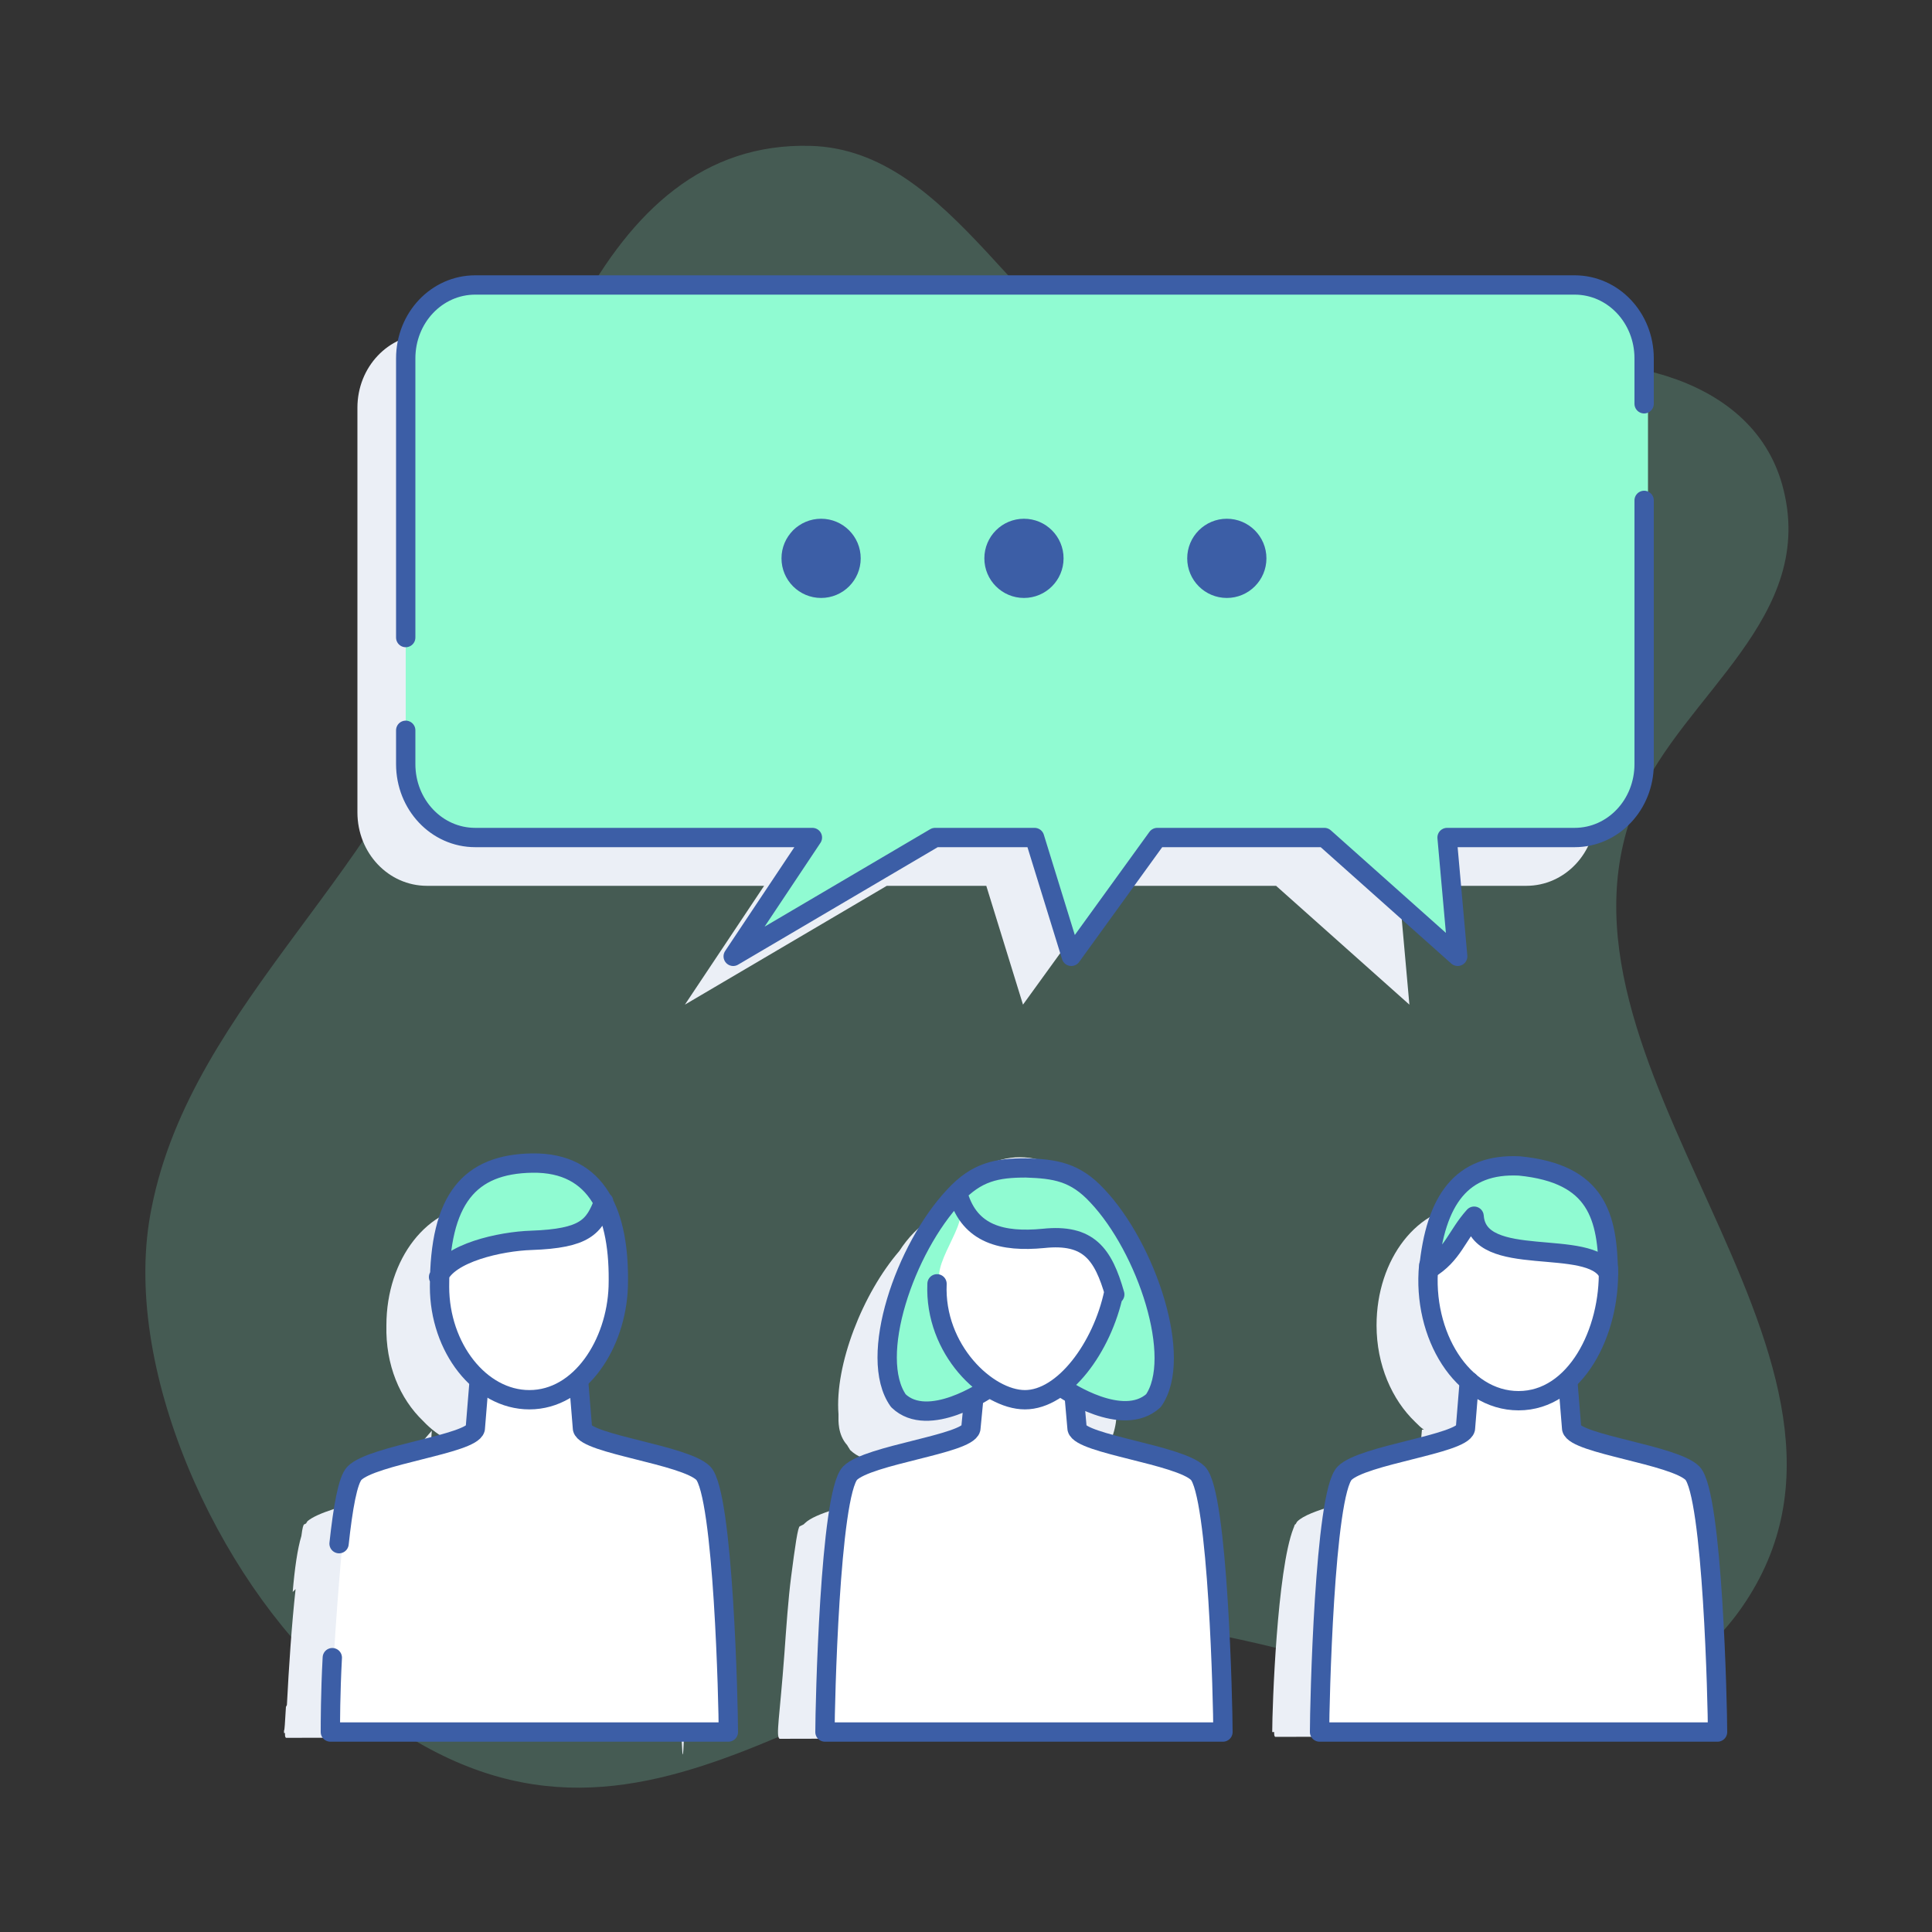
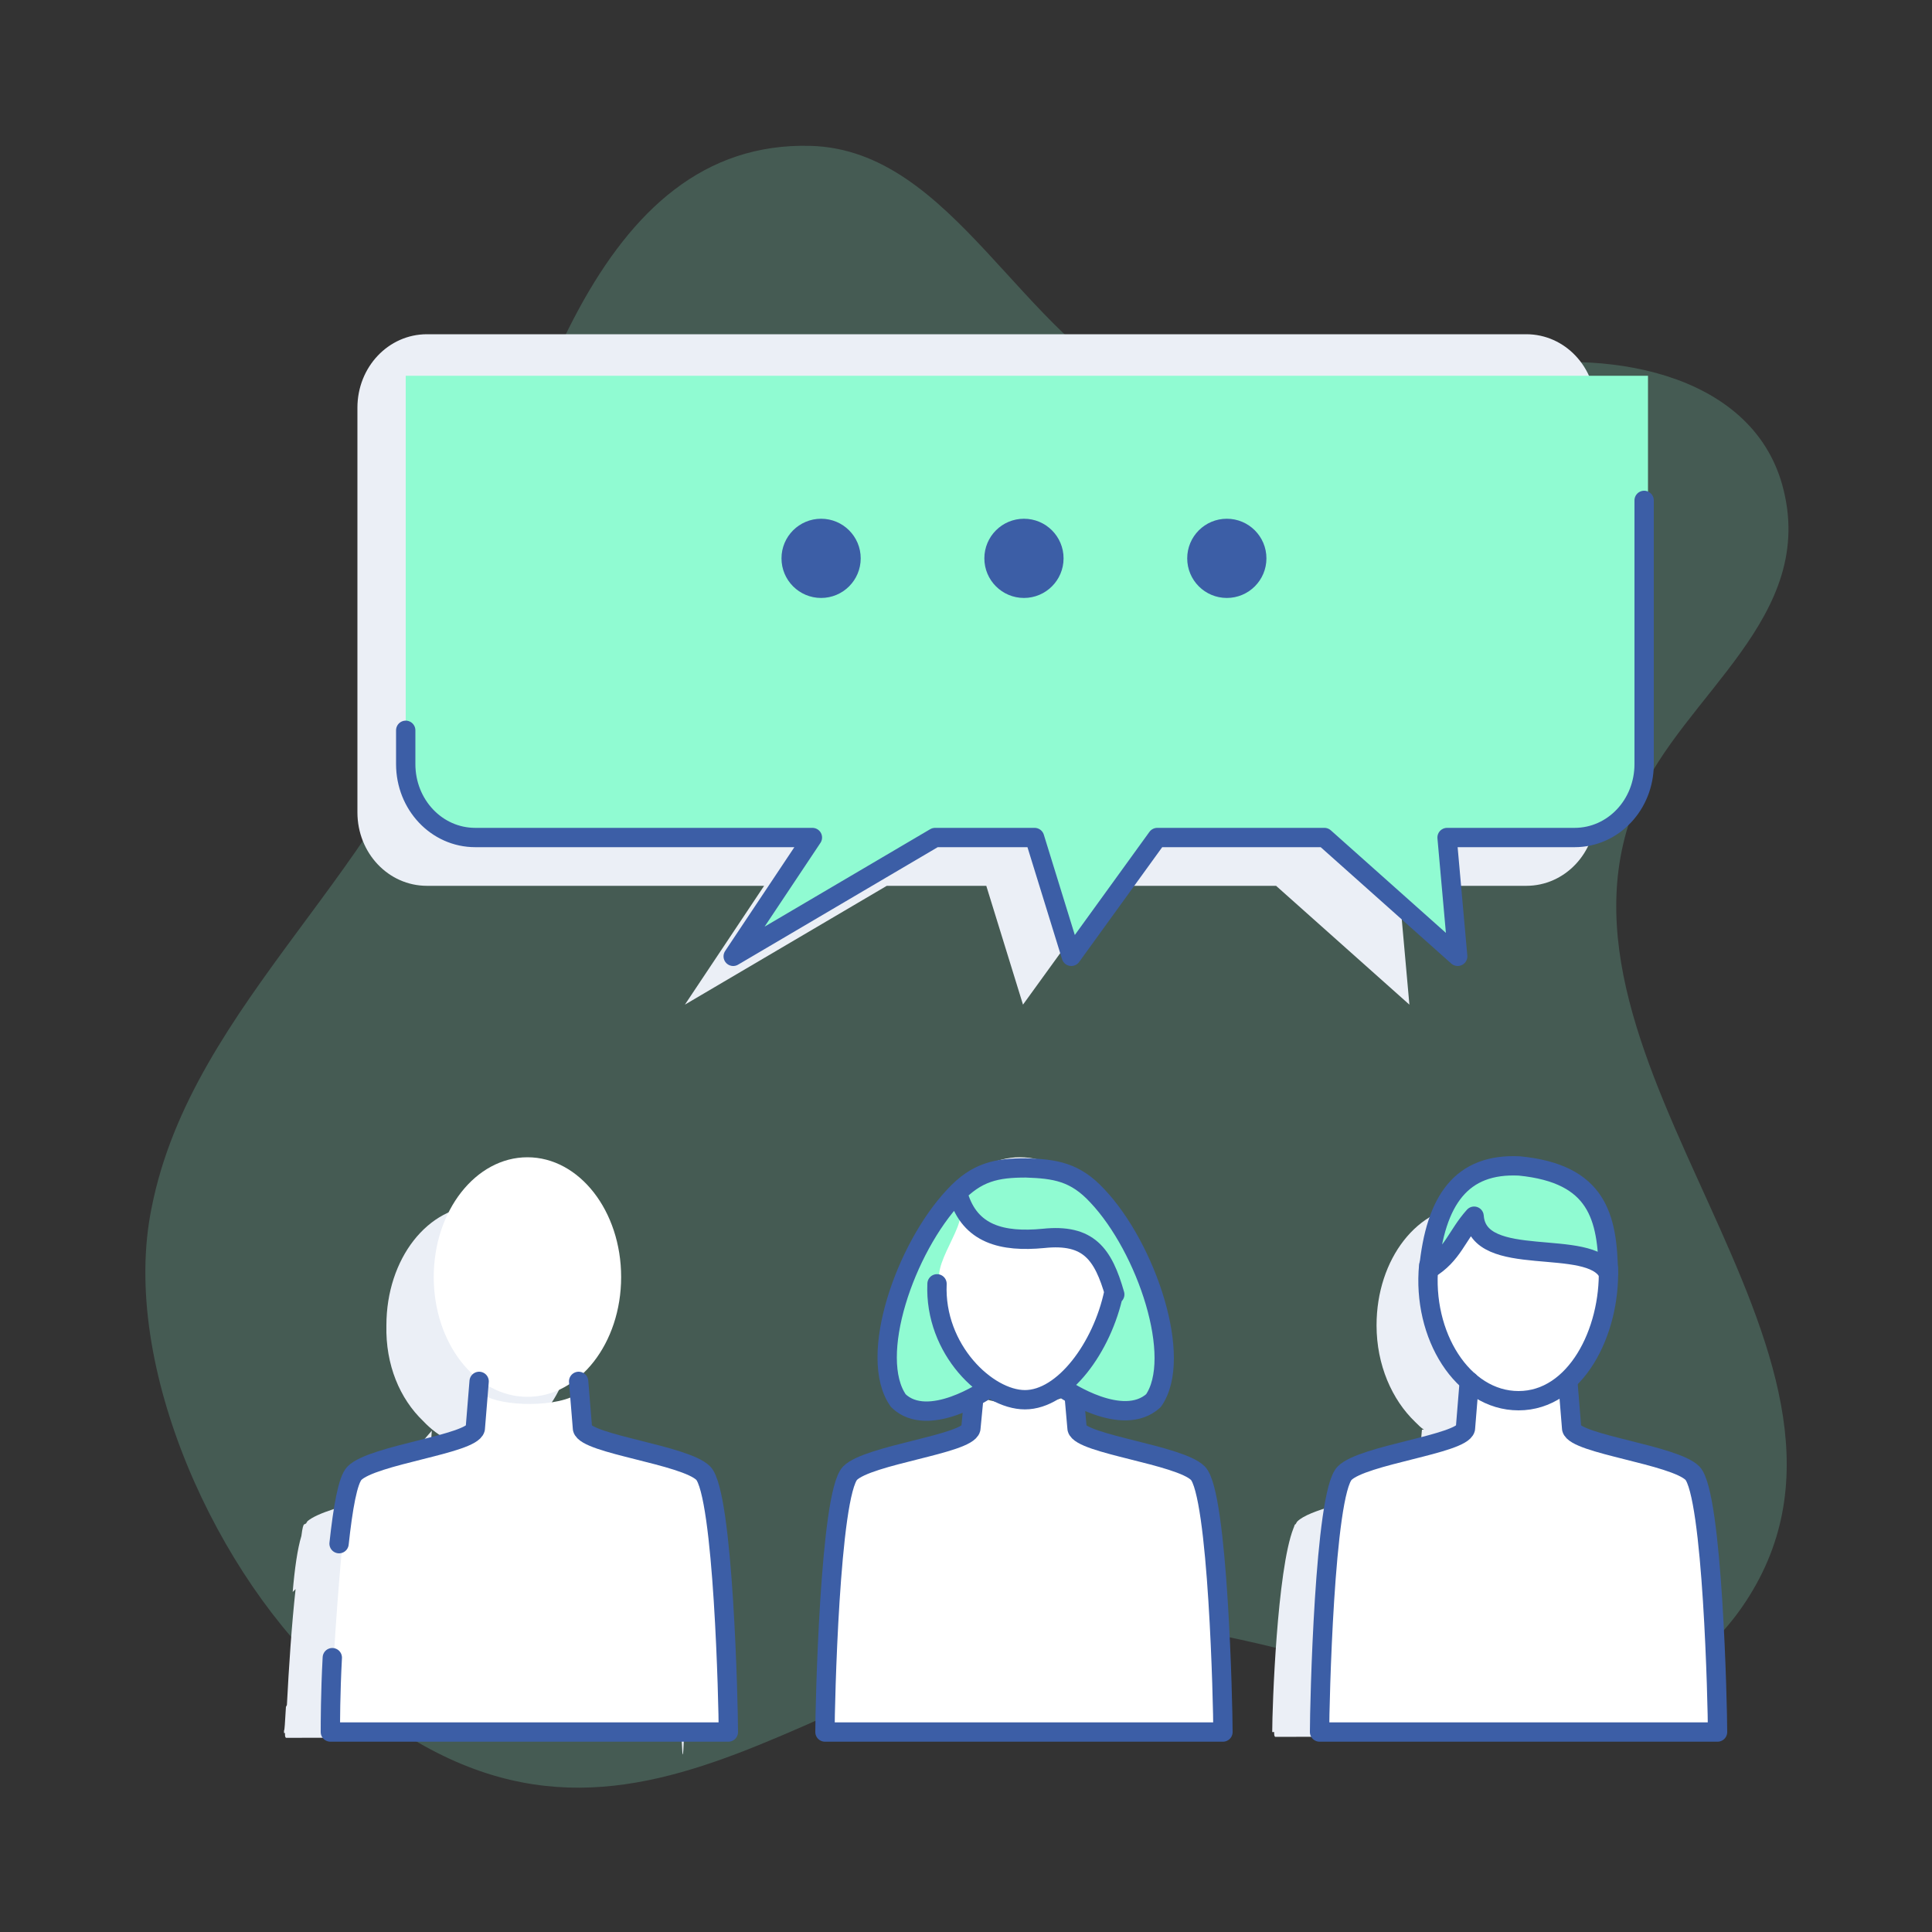
<svg xmlns="http://www.w3.org/2000/svg" version="1.1" id="Layer_1" x="0px" y="0px" viewBox="0 0 200 200" style="enable-background:new 0 0 200 200;" xml:space="preserve">
  <rect x="0" y="0" width="200" height="200" fill="#333333" stroke="none" />
  <style type="text/css">
	.st0{opacity:0.2;fill:#90FBD2;}
	.st1{fill:#EBEFF6;}
	.st2{fill:#FFFFFF;}
	.st3{fill:#90FBD2;}
	.st4{fill:none;stroke:#3C5EA6;stroke-width:2;stroke-linecap:round;stroke-linejoin:round;stroke-miterlimit:10;}
	.st5{fill:#90FBD2;stroke:#3C5EA6;stroke-width:2;stroke-linecap:round;stroke-linejoin:round;stroke-miterlimit:10;}
	.st6{fill:#3C5EA6;}
</style>
  <g>
    <path class="st0" d="M47.1,68.1c7.2-25,14.7-53.6,36.8-53c14.8,0.4,21.8,20,35.5,26c10.9,4.7,23.2-0.3,34.9-2.8   c11.6-2.4,26.9,0.1,30.2,11.9c0,0,0,0,0,0c3.8,13.7-10.3,21.7-15,32.7c0,0,0,0,0,0c-11.6,27.1,27.5,56.8,11.6,82.3   c-14.7,23.6-47.3,0.9-67.3,3.2c-30.2,3.5-49.6,31.9-79.2,5.6c-11.9-10.5-22.3-32.5-18.9-49C19.9,103.7,40.9,89.6,47.1,68.1z" />
    <g>
      <g>
        <path class="st1" d="M43.8,147.1c1.6,1.7,3.7,2.8,6,2.8c2.7,0,4.9-1.4,6.5-3.6c1.9-2.3,3.1-5.5,3.1-9c0-2-0.4-3.9-1.1-5.6     c-0.2-0.8-0.5-1.5-0.8-2.1c0,0.1-0.1,0.2-0.1,0.2c0-0.1-0.1-0.1-0.1-0.2l0.2-0.1c-0.4-0.8-0.9-1.5-1.5-2.1     c-0.6-0.9-1.4-1.4-2.5-1.6c-1.2-0.6-2.5-1-3.8-1c-5.4,0-9.7,5.5-9.7,12.4C39.9,141.3,41.4,144.8,43.8,147.1z" />
        <path class="st1" d="M173,179.7c0,0-0.1,1.7-0.4-2.6c-0.3-7.5-1-18.1-2.4-19.5c-0.5-0.5-1.6-1-3-1.4c-2-0.7-4.3-1.2-6.2-1.7     c-1.8-0.5-3.1-1-3.3-1.5l-0.1-1.6l-0.1-2.3c0,0-0.1,0.1-0.1,0.1l-0.1-1.2H157c0.1-0.1,0.2-0.2,0.3-0.3c2.8-2.2,4.6-6.1,4.6-10.5     c0-1.6-0.2-3.1-0.7-4.6c0-0.1,0-0.1,0-0.1c0,0,0,0,0-0.1c-0.1-0.2-0.2-0.4-0.2-0.6c-0.4-1.6-1.1-2.9-2.4-4c-1.7-1.9-3.9-3-6.4-3     c-5.4,0-9.7,5.5-9.7,12.4c0,4.1,1.6,7.7,4,10c0.3,0.3,0.6,0.6,0.9,0.8h-0.2l-0.3,3.3l-0.9,2.2l-2.7,1c-3.3,0.9-7.8,1.8-9,3     c-0.1,0.1-0.1,0.2-0.2,0.3l0,0c-0.1,0-0.1,0.2-0.2,0.4c-1.7,4.3-2.2,18.5-2.2,21.1h0.2c0,0.3,0,0.4,0.1,0.5L173,179.7z" />
-         <path class="st1" d="M119,157.6c-1.9-1.9-12.1-3-12.5-4.6l-0.3-3.4l-0.2,0l0-0.3c0.4,0.2,1,0.5,1.7,0.8c0.1,0,0.1,0.1,0.2,0.1     c0.1,0,0.1,0.1,0.2,0.1c0,0,0,0,0.1,0c2,0.8,4.6,1.3,6.3-0.3c0.8-1.2,1.2-2.8,1.1-4.7c0.1-4.4-2.3-10.3-4.9-14.8     c0,0-0.8-0.8-2.2-1.8c-0.9-0.9-1.7-1.5-2.6-1.9c-1.5-1.2-3.3-1.9-5.2-1.9c-3.1,0-5.8,1.8-7.6,4.6c-3.8,4.4-6.7,11.8-6.3,16.9     c0,0.1,0,0.1,0,0.2c0,0.4-0.1,1.9,0.9,3c0.1,0.2,0.2,0.3,0.3,0.5c3.1,3,9.2-1.2,9.2-1.2h0.2c0.5,0.2,1,0.4,1.6,0.6     c0.3,0.1,0.6,0.2,0.9,0.3l-2.7,0.1c-0.3-0.1-0.6-0.3-0.8-0.4l-0.2,0.4l-0.2,0l0,0.6l-1.3,3.2l-3.6,1.3c-3.1,0.8-6.7,1.6-7.8,2.7     c0,0-0.1,0.1-0.1,0.1l-0.4,0.2c-0.2,0-0.5,2.1-0.9,5.2c-0.3,2.3-0.5,5.2-0.7,8c-0.5,6.7-0.9,8.5-0.5,8.8l41.2-0.1     c0,0,0-0.2,0-0.4h0.1C121.6,176.6,121,159.7,119,157.6z M104.1,148.8c0.3-0.2,0.7-0.4,1-0.6c-0.2,0.2-0.5,0.4-0.7,0.6h0.9     c0,0,0.2,0.2,0.6,0.4c-0.2,0.1-0.4,0.2-0.6,0.3l-2.5,0.1c0.5-0.2,1.1-0.5,1.6-0.8H104.1z" />
        <path class="st1" d="M57.5,129.5L57.5,129.5C57.5,129.5,57.5,129.5,57.5,129.5C57.5,129.5,57.5,129.5,57.5,129.5z" />
        <path class="st1" d="M67.8,157.6c-0.6-0.6-2.1-1.2-3.9-1.7c-1.6-0.5-3.4-1-5-1.3c-1.9-0.5-3.5-1-3.6-1.6l-0.3-3.3l0-0.5     c0,0,0,0,0,0l-0.1-1.1l-1.7,1.9c-2.7,0.7-6.7,0.4-8-0.6l-0.7,1.7l0.2-3l-6.1,7.1c0.6-0.2,1.2-0.3,1.8-0.5l-2,0.7l0.2-0.3     c-2.8,0.7-5.8,1.5-6.8,2.4c0,0.1-0.1,0.1-0.1,0.2l-0.2,0.1c-0.1,0-0.2,0.4-0.3,1.2c-0.4,1.3-0.7,3.4-0.9,5.8l0.3-0.3     c-0.4,3.6-0.7,8.1-0.9,12l-0.1,0.2c-0.2,3.7-0.2,1.8-0.2,2.7h0.1c0,0.3,0,0.4,0.1,0.5l41.2-0.1c0,0-0.1,3.4-0.2,0.9     C70.1,173.6,69.4,159.2,67.8,157.6z" />
      </g>
      <ellipse class="st2" cx="54.6" cy="132.2" rx="9.7" ry="12.4" />
      <ellipse class="st2" cx="105.6" cy="132.2" rx="9.7" ry="12.4" />
      <ellipse class="st2" cx="157.1" cy="132.2" rx="9.7" ry="12.4" />
      <path class="st2" d="M152.6,144.4l-1.7,4.2l-11.9,4.2c-0.8-0.1-2.7,26.4-2.1,27l41.2-0.1c0,0-1.2-26.1-3.2-27.4    c-3-1.9-12.2-3.5-12.2-3.5l-0.1-4.7C160.4,145.8,154.3,145.6,152.6,144.4z" />
      <path class="st2" d="M101.1,144.4l-1.7,4.2l-11.9,4.2c-0.8-0.1-2.7,26.4-2.1,27l41.2-0.1c0,0-1.2-26.1-3.2-27.4    c-3-1.9-12.2-3.5-12.2-3.5l-0.1-4.7C108.9,145.8,102.8,145.6,101.1,144.4z" />
      <path class="st2" d="M50.1,144.4l-1.7,4.2l-11.9,4.2c-0.8-0.1-2.7,26.4-2.1,27l41.2-0.1c0,0-1.2-26.1-3.2-27.4    c-3-1.9-12.2-3.5-12.2-3.5l-0.1-4.7C57.9,145.8,51.8,145.6,50.1,144.4z" />
-       <path class="st3" d="M56.2,120.7c0,0-9.6-0.9-10.5,8.9c-0.1,0.8,6.2-0.8,11.7-1.9c6.5-1.3,3.9-4.6,3.9-4.6    C60.2,121.1,59.2,120.7,56.2,120.7z" />
      <path class="st3" d="M158.2,120.7c0,0-8.8-1.7-9.6,8.1c0,0.4,1.7,0.6,3.7-3.2c1-1.9-2,4.1,11.3,4.7c3.3,0.2,2.7-2.8,2.7-2.8    C165.1,125.6,163.9,121.4,158.2,120.7z" />
      <path class="st3" d="M99.2,123.7c0,0,2.2,4.7,5.7,4.6c3.5-0.1,7.8,0.5,9.1,2.5c0.4,0.6,2.2,6.1-2.5,12c-2,2.5,7.4,5.3,8.8-0.9    c1-4.5-1.8-11.4-4.7-16.5C115.6,125.4,108.2,117.7,99.2,123.7z" />
      <path class="st3" d="M98.5,125.1c0,0-5.9,6.6-6.8,16.4c-0.1,0.8-0.1,5,5.4,3.9c7.7-1.6,1.9-4.8,1.4-6.3c-1.6-4.5-1.1-6.3-1.1-6.3    C96.2,130.8,101.4,125.2,98.5,125.1z" />
      <g>
        <path class="st4" d="M99.2,123.7c1.2,4.1,4.6,4.9,8.8,4.5c4.7-0.5,6.2,1.6,7.4,5.8 M115.3,133.8c-1.2,5.7-5.2,11.1-9.2,11.1     c-3.9,0-9.4-5.2-9.1-12 M110.2,143.8c0,0,6,4.1,9.2,1.2c3.1-4.4-0.7-15.8-5.8-21.2c-2.3-2.5-4.4-2.8-7.4-2.9     c-3,0-5.1,0.4-7.4,2.9c-5.1,5.4-9,16.7-5.8,21.2c3.1,3,9.2-1.2,9.2-1.2 M111.2,144.5l0.3,3.4c0.4,1.6,10.6,2.7,12.5,4.6     c2.1,2.1,2.6,24,2.6,26.8H85.4c0-2.7,0.5-24.6,2.6-26.8c1.9-1.9,12.1-3,12.5-4.6l0.3-3.1" />
      </g>
      <g>
-         <path class="st4" d="M64,133.2c-0.2,5.9-3.9,11.7-9.2,11.7c-5.1,0-9.3-5.4-9.3-11.7c0-9.1,3.1-12.7,9.6-12.8     C61.9,120.3,64.2,125.7,64,133.2L64,133.2z M45.4,132.2c1-2.5,6.4-3.7,9.6-3.8c5.6-0.2,6.5-1.4,7.5-4" />
        <path class="st4" d="M34.4,171.6c-0.2,3.7-0.2,6.8-0.2,7.7h41.2c0-2.7-0.5-24.6-2.6-26.8c-1.9-1.9-12.1-3-12.5-4.6l-0.4-4.9" />
        <path class="st4" d="M49.6,143l-0.4,4.9c-0.4,1.6-10.6,2.7-12.5,4.6c-0.7,0.7-1.2,3.6-1.6,7.3" />
      </g>
      <g>
        <path class="st4" d="M147.9,131c-0.7,7.2,3.5,14,9.3,14c5.9,0,9.5-7.1,9.3-13.7" />
        <path class="st4" d="M152.1,143l-0.4,4.9c-0.4,1.6-10.6,2.7-12.5,4.6c-2.1,2.1-2.6,24-2.6,26.8h41.2c0-2.7-0.5-24.6-2.6-26.8     c-1.9-1.9-12.1-3-12.5-4.6l-0.4-4.9" />
        <path class="st4" d="M147.9,131.4c2.5-1.5,2.9-3.5,4.7-5.5c0.4,5.6,12,2.1,13.9,5.9c-0.1-5.8-1.1-10.3-9.2-11.1     C151.3,120.4,148.6,124.2,147.9,131.4L147.9,131.4z" />
      </g>
      <path class="st3" d="M115.3,129.5" />
    </g>
    <g>
      <path class="st1" d="M165.6,43.9h-0.4v-1.7c0-4.2-3.2-7.6-7.2-7.6H44.2c-4,0-7.2,3.4-7.2,7.6V71l0,0v9.6l0,0v3.5    c0,4.2,3.2,7.6,7.2,7.6h34.9L70.9,104l20.9-12.3h10.3l3.8,12.3l8.9-12.3h17.3l13.8,12.3l-1.1-12.3H158c4,0,7.2-3.4,7.2-7.6v-2.8    h0.4V43.9z" />
      <rect x="42" y="38.9" class="st3" width="128.6" height="37.4" />
      <path class="st5" d="M42,75.6v3.5c0,4.2,3.2,7.6,7.2,7.6h34.9L75.9,99l20.9-12.3h10.3l3.8,12.3l8.9-12.3h17.3L150.9,99l-1.1-12.3    H163c4,0,7.2-3.4,7.2-7.6V51.8" />
-       <path class="st5" d="M170.2,41.8v-4.7c0-4.2-3.2-7.6-7.2-7.6H49.2c-4,0-7.2,3.4-7.2,7.6V66" />
    </g>
    <path class="st5" d="M99.5,86.4" />
    <g>
      <circle class="st6" cx="85" cy="57.8" r="4.1" />
      <circle class="st6" cx="106" cy="57.8" r="4.1" />
      <circle class="st6" cx="127" cy="57.8" r="4.1" />
    </g>
  </g>
</svg>